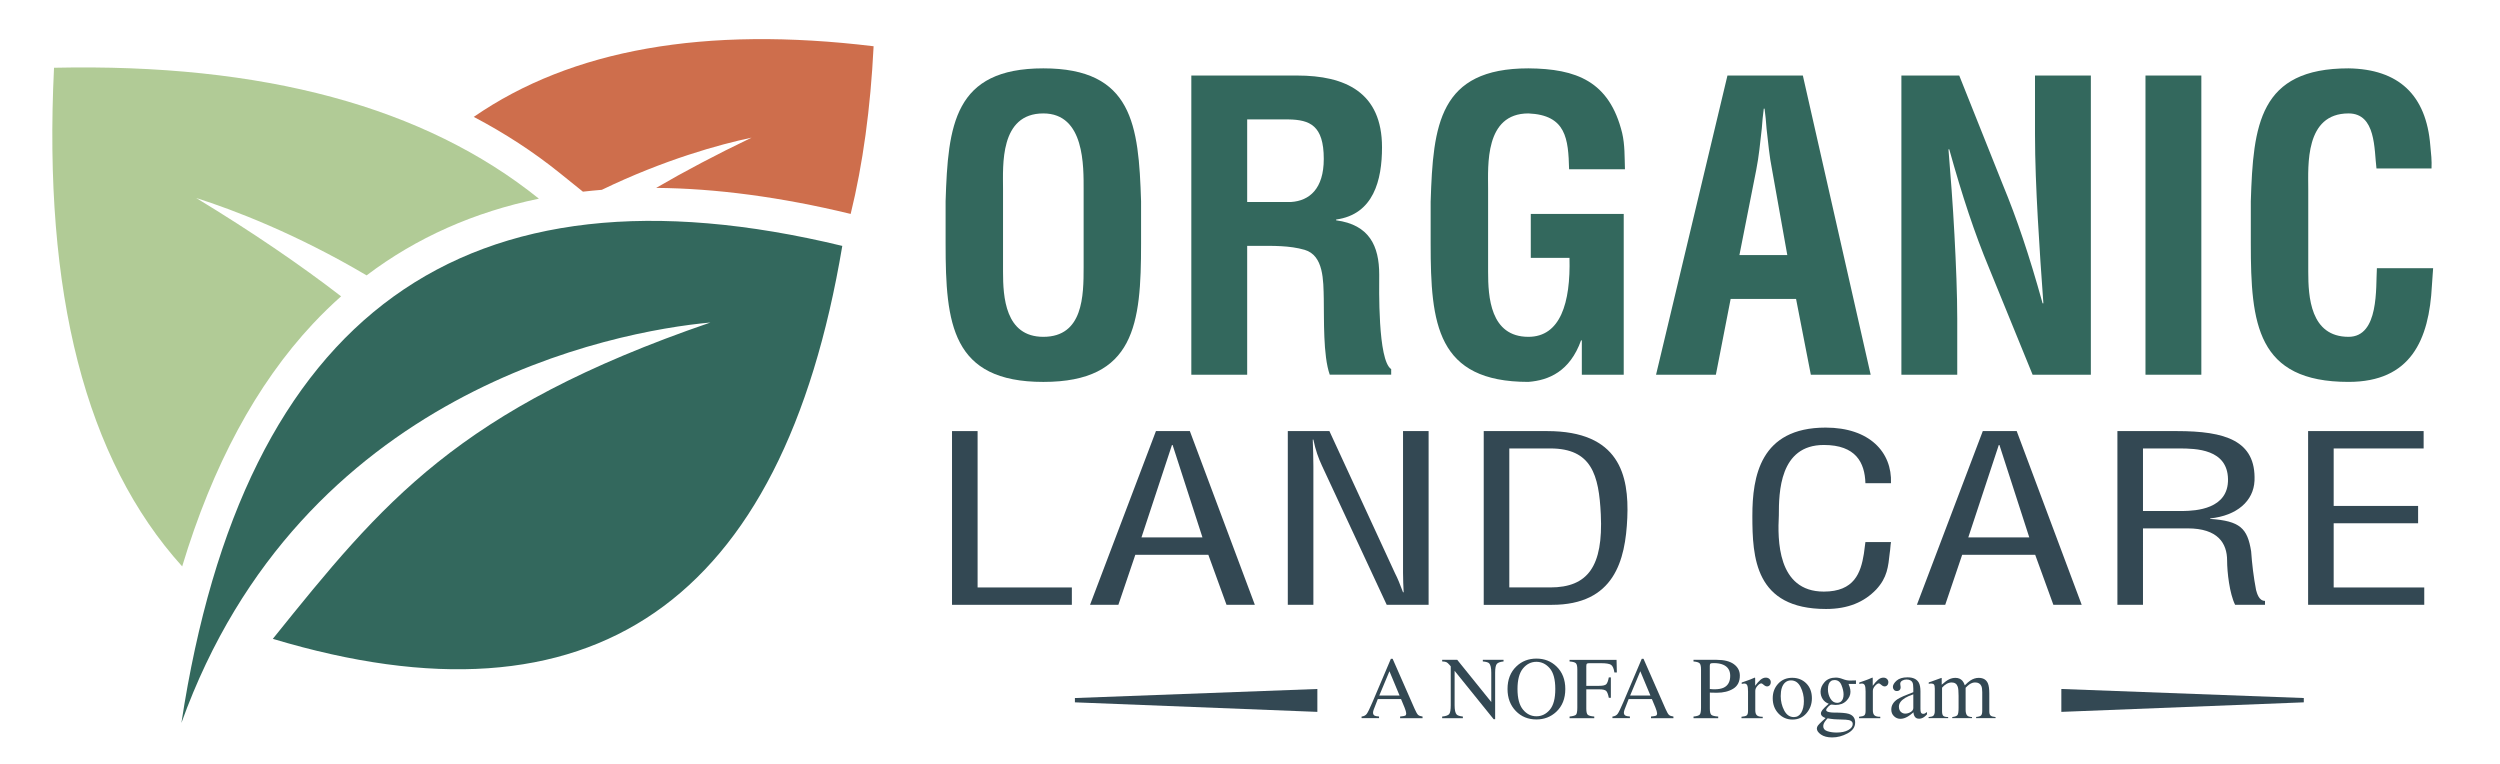
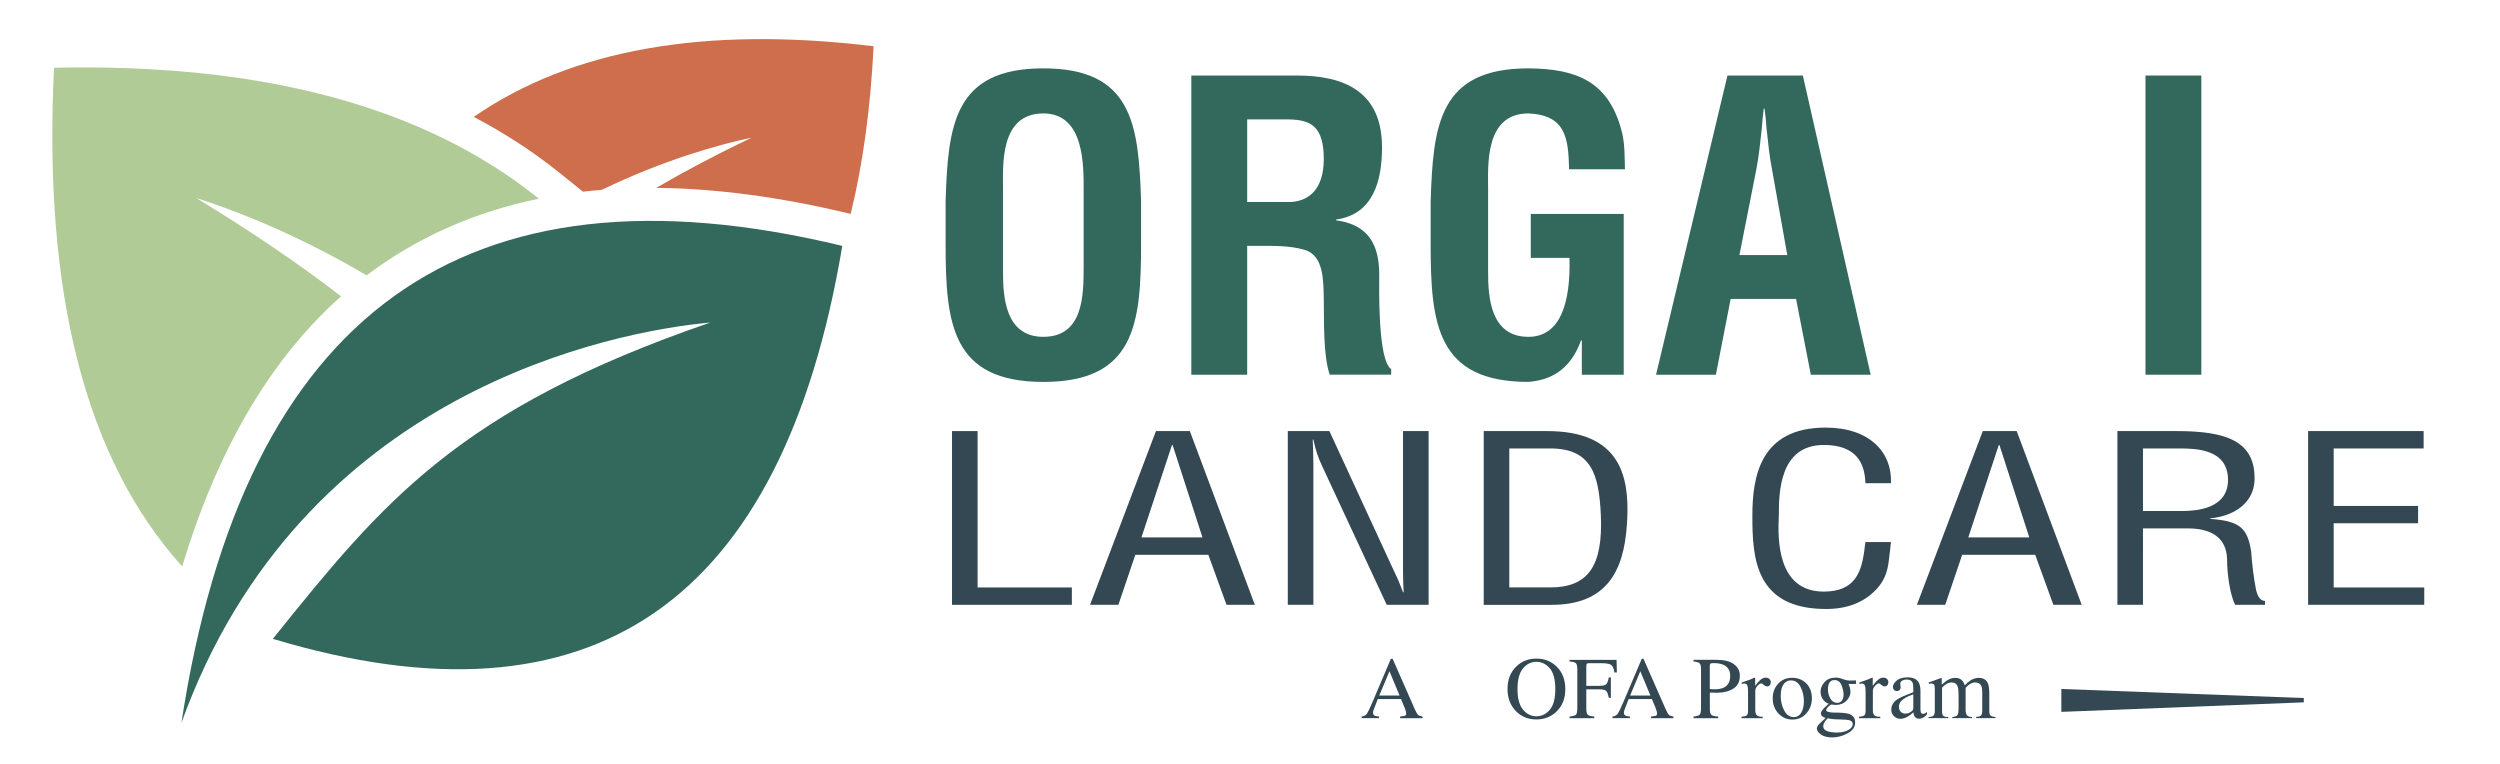
<svg xmlns="http://www.w3.org/2000/svg" version="1.1" id="Layer_1" x="0px" y="0px" viewBox="0 0 1080 329.86" style="enable-background:new 0 0 1080 329.86;" xml:space="preserve">
  <style type="text/css"> .st0{fill-rule:evenodd;clip-rule:evenodd;fill:#B1CB96;} .st1{fill-rule:evenodd;clip-rule:evenodd;fill:#CE6E4C;} .st2{fill-rule:evenodd;clip-rule:evenodd;fill:#33685D;} .st3{fill:#33685D;} .st4{fill:#334853;} </style>
  <g>
    <g>
      <path class="st0" d="M135.19,139.86c3.91-4.17,7.96-8.11,12.16-11.85c-17.8-13.72-38.39-27.77-62.59-42.47 c16.1,5.1,43.26,15.49,73.61,33.42c21.53-16.28,46.4-27.35,74.43-33.13C183.48,46.15,113.65,27.29,23.34,29.27 c-4.78,97.47,13.7,169.28,55.36,215.42C91.85,201.1,110.75,165.98,135.19,139.86z" />
      <path class="st1" d="M241.76,74.7l10.06,8.1c2.7-0.31,5.42-0.57,8.17-0.8c27-13.05,50.92-19.63,64.7-22.54 c-15.3,7.34-28.94,14.55-41.22,21.71c25.69,0.21,53.84,3.94,83.75,11.18l0.27,0.07c5.27-21.49,8.58-45.63,9.91-72.44 c-72.9-8.84-130.49,1.33-172.74,30.52C218.06,57.53,230.44,65.59,241.76,74.7z" />
      <path id="XMLID_00000161626570616654311700000009097821541576851083_" class="st2" d="M306.91,139.32 c-109.28,37.51-141.67,77.8-189.05,136.66c137.93,41.47,220.06-15.19,246.01-169.75c-163.29-39.49-258.56,29.17-285.5,206.06 C129.98,168.84,265.08,143.16,306.91,139.32L306.91,139.32z" />
    </g>
    <g>
      <g>
        <g>
          <path class="st3" d="M408.5,86.92c1.03-32.92,3.62-57.39,42.22-57.39S491.91,54,492.94,86.92v18.44 c0,34.47-2.58,59.63-42.22,59.63s-42.22-25.16-42.22-59.63V86.92z M433.31,117.42c0,10.68,0.86,28.09,17.41,28.09 c17.23,0,17.41-17.75,17.41-30.16V82.26c0-10.34,0.52-33.26-17.41-33.26c-18.96,0-17.41,22.58-17.41,32.57V117.42z" />
          <path class="st3" d="M538.78,106.22v55.66h-24.13V32.63h45.67c20.85,0,36.71,7.24,36.71,31.02c0,14.13-3.62,28.95-19.82,31.19 v0.34c14.3,1.9,18.61,11.03,18.61,23.44c0,5.34-0.69,37.05,5.17,40.84v2.41h-26.54c-2.93-8.27-2.41-24.13-2.58-32.74 c-0.17-7.93,0-18.78-8.27-21.2c-6.55-1.9-13.61-1.72-20.51-1.72H538.78z M538.78,87.26h18.96c7.93-0.52,14.13-5.69,14.13-18.61 c0-14.48-6.03-16.89-15.17-17.06h-17.92V87.26z" />
          <path class="st3" d="M618.05,86.92c1.03-32.92,3.62-57.39,42.22-57.39c20.68,0.17,34.98,5.51,40.5,27.92 c1.21,5.17,1.03,10.51,1.21,15.68h-24.13c-0.34-13.1-1.21-23.44-17.58-24.13c-18.96,0-17.41,22.58-17.41,32.57v35.85 c0,10.68,0.86,28.09,17.41,28.09c13.79,0,18.27-14.65,17.75-34.12H661.3V92.43h40.15v69.45h-18.1v-14.82h-0.34 c-4.83,13.44-13.96,17.23-22.75,17.92c-39.64,0-42.22-25.16-42.22-59.63V86.92z" />
          <path class="st3" d="M715.41,161.88l30.85-129.25h32.57l29.3,129.25h-25.85l-6.38-32.74h-28.26l-6.38,32.74H715.41z M751.43,110.18h20.68l-6.55-36.71c-1.21-6.03-1.72-11.89-2.41-17.92c-0.17-2.93-0.52-5.86-0.86-8.62h-0.34 c-0.34,2.76-0.69,5.69-0.86,8.62c-0.69,6.03-1.21,11.89-2.41,17.92L751.43,110.18z" />
-           <path class="st3" d="M879.12,32.63h24.13v129.25h-25.16l-18.78-46.01c-6.38-15.34-11.55-31.02-17.23-51.36h-0.34 c0.86,10.68,1.9,23.78,2.58,36.88c0.69,12.92,1.21,25.85,1.21,36.19v24.3h-24.13V32.63h24.99l18.78,47.05 c6.2,14.99,11.37,30.33,17.23,51.35h0.34c-0.86-11.72-1.72-24.3-2.41-36.71c-0.69-12.41-1.21-24.82-1.21-36.36V32.63z" />
          <path class="st3" d="M926.85,161.88V32.63h24.13v129.25H926.85z" />
-           <path class="st3" d="M1051.11,115.87c-0.17,2.41-0.34,5-0.52,7.41c-1.21,23.61-9.13,41.7-36.02,41.7 c-39.64,0-42.22-25.16-42.22-59.63V86.92c1.03-32.92,3.62-57.39,42.22-57.39c21.54,0.34,33.6,11.37,35.33,33.43 c0.34,3.27,0.69,6.55,0.52,9.82h-23.78c-1.03-8.27-0.17-23.78-12.06-23.78c-18.96,0-17.41,22.58-17.41,32.57v35.85 c0,10.68,0.86,28.09,17.41,28.09c13.27,0,11.72-21.37,12.24-29.64H1051.11z" />
        </g>
      </g>
      <g>
        <path class="st4" d="M411.27,261.28v-75.05h11.05v67.55h40.72v7.5H411.27z" />
        <path class="st4" d="M499.37,186.22h14.64l28.08,75.05h-12.24L522,239.66h-31.54l-7.32,21.61h-12.24L499.37,186.22z M506.56,192.23h-0.27l-13.18,39.93h26.35L506.56,192.23z" />
        <path class="st4" d="M606.11,186.22h11.05v75.05h-18.1l-27.95-60.04c-1.6-3.4-2.79-6.8-3.73-11.31h-0.27 c0.13,3.8,0.27,7.71,0.27,11.51v59.84h-11.05v-75.05h17.97l28.35,61.44c1.2,2.3,2.13,4.7,3.46,8.21h0.27 c-0.13-2.7-0.27-5.6-0.27-8.41V186.22z" />
        <path class="st4" d="M640.97,261.28v-75.05h27.42c31.14,0,35.4,19.01,34.6,37.53c-0.8,18.31-5.59,37.53-32.61,37.53H640.97z M652.02,253.77h17.7c16.24,0,22.89-9.11,21.83-31.52c-0.8-17.11-3.99-28.52-21.83-28.52h-17.7V253.77z" />
        <path class="st4" d="M805.86,208.74c-0.27-8.91-4.13-16.51-17.97-16.51c-19.16,0-19.43,20.51-19.43,30.42 c-0.53,10.21-0.8,32.92,19.43,32.92c13.18,0,15.97-8.11,17.3-16.31c0.27-1.7,0.4-3.4,0.67-5.1h11.05c-0.27,1.5-0.27,3.1-0.53,4.6 c-0.67,6.1-1.06,10.71-5.86,15.91c-5.19,5.4-12.11,8.41-21.69,8.41c-30.74,0-31.81-22.31-31.81-40.23 c0-16.91,3.33-38.13,31.67-38.13c18.9,0,28.75,10.61,28.21,24.02H805.86z" />
        <path class="st4" d="M856.57,186.22h14.64l28.08,75.05h-12.24l-7.85-21.61h-31.54l-7.32,21.61h-12.24L856.57,186.22z M863.75,192.23h-0.27l-13.18,39.93h26.35L863.75,192.23z" />
        <path class="st4" d="M925.77,261.28h-11.05v-75.05h25.69c20.9,0,34.2,4.1,33.54,21.42c-0.4,8.81-7.59,15.11-19.16,16.31v0.2 c12.91,0.9,16.1,4,17.7,14.01c0.4,5.6,1.06,11.11,2.13,16.71c0.4,1.4,1.2,4.7,3.86,4.7v1.7h-12.91 c-2.4-4.8-3.46-14.11-3.46-19.11c0-7.5-3.99-13.91-17.04-13.91h-19.3V261.28z M925.77,220.75h17.43 c5.19-0.1,19.56-0.7,19.3-13.81c-0.27-12.91-13.71-13.21-21.16-13.21h-15.57V220.75z" />
        <path class="st4" d="M997.1,261.28v-75.05h49.91v7.51h-38.86v24.82h36.47v7.5h-36.47v27.72h39.13v7.5H997.1z" />
      </g>
    </g>
    <g>
      <path class="st4" d="M588.2,310.26v-0.71c0.98-0.11,1.71-0.48,2.2-1.11s1.33-2.34,2.52-5.14l7.94-18.7h0.76l9.49,21.6 c0.63,1.43,1.14,2.32,1.52,2.65c0.38,0.34,1.01,0.57,1.91,0.69v0.71h-9.69v-0.71c1.11-0.1,1.83-0.22,2.15-0.36 c0.32-0.14,0.48-0.49,0.48-1.05c0-0.18-0.06-0.51-0.19-0.98c-0.12-0.47-0.3-0.96-0.52-1.48l-1.52-3.67h-10.04 c-0.99,2.49-1.58,4.01-1.77,4.56c-0.19,0.55-0.29,0.98-0.29,1.31c0,0.64,0.26,1.09,0.78,1.33c0.32,0.15,0.93,0.26,1.82,0.33v0.71 H588.2z M604.61,300.47l-4.37-10.49l-4.39,10.49H604.61z" />
-       <path class="st4" d="M623.02,309.55c1.58-0.16,2.59-0.52,3.03-1.07c0.45-0.55,0.67-1.83,0.67-3.84v-16.79l-0.52-0.61 c-0.56-0.66-1.03-1.06-1.42-1.22s-0.98-0.25-1.76-0.27v-0.71h6.5l14.71,18.23v-12.66c0-2.08-0.31-3.44-0.93-4.07 c-0.41-0.41-1.31-0.67-2.72-0.79v-0.71h8.95v0.71c-1.45,0.15-2.42,0.5-2.9,1.06c-0.48,0.56-0.73,1.83-0.73,3.83v20.05h-0.65 l-16.86-20.89v14.83c0,2.08,0.3,3.44,0.91,4.07c0.4,0.41,1.28,0.69,2.66,0.84v0.71h-8.95V309.55z" />
      <path class="st4" d="M655.08,287.88c2.34-2.24,5.23-3.37,8.65-3.37c3.44,0,6.33,1.13,8.67,3.39c2.54,2.44,3.81,5.7,3.81,9.77 c0,4.13-1.32,7.42-3.94,9.86c-2.36,2.18-5.2,3.27-8.54,3.27c-3.57,0-6.54-1.21-8.89-3.63c-2.39-2.47-3.59-5.64-3.59-9.51 C651.25,293.59,652.52,290.33,655.08,287.88z M657.93,306.55c1.58,1.92,3.51,2.88,5.81,2.88c2.25,0,4.17-0.93,5.76-2.8 c1.6-1.87,2.39-4.85,2.39-8.96c0-4.16-0.81-7.16-2.42-9c-1.61-1.85-3.53-2.77-5.74-2.77c-2.28,0-4.22,0.96-5.8,2.87 c-1.58,1.92-2.37,4.88-2.37,8.9C655.56,301.67,656.35,304.63,657.93,306.55z" />
      <path class="st4" d="M678.05,309.55c1.5-0.16,2.43-0.43,2.8-0.82c0.37-0.39,0.55-1.4,0.55-3.05v-16.5c0-1.35-0.2-2.24-0.61-2.65 c-0.41-0.42-1.32-0.67-2.74-0.77v-0.71h20.3l0.13,5.45h-1.06c-0.26-1.74-0.75-2.84-1.47-3.31c-0.72-0.46-2.14-0.69-4.26-0.69 h-5.22c-0.51,0-0.84,0.09-0.98,0.26c-0.14,0.17-0.21,0.52-0.21,1.02v8.5h5.53c1.62,0,2.66-0.24,3.11-0.72s0.81-1.46,1.08-2.92 h0.89v8.8h-0.89c-0.29-1.48-0.65-2.45-1.1-2.93s-1.48-0.72-3.09-0.72h-5.53v8.33c0,1.39,0.21,2.29,0.64,2.67s1.36,0.64,2.8,0.75 v0.71h-10.66V309.55z" />
      <path class="st4" d="M696.57,310.26v-0.71c0.98-0.11,1.71-0.48,2.21-1.11c0.49-0.63,1.33-2.34,2.52-5.14l7.94-18.7h0.76l9.49,21.6 c0.63,1.43,1.14,2.32,1.52,2.65c0.38,0.34,1.01,0.57,1.91,0.69v0.71h-9.69v-0.71c1.11-0.1,1.83-0.22,2.15-0.36 c0.32-0.14,0.48-0.49,0.48-1.05c0-0.18-0.06-0.51-0.19-0.98c-0.12-0.47-0.3-0.96-0.52-1.48l-1.53-3.67h-10.04 c-0.99,2.49-1.58,4.01-1.77,4.56c-0.19,0.55-0.29,0.98-0.29,1.31c0,0.64,0.26,1.09,0.78,1.33c0.32,0.15,0.93,0.26,1.82,0.33v0.71 H696.57z M712.98,300.47l-4.37-10.49l-4.39,10.49H712.98z" />
      <path class="st4" d="M731.58,309.55c1.45-0.14,2.36-0.42,2.72-0.86c0.36-0.44,0.54-1.44,0.54-3.01v-16.5c0-1.33-0.2-2.2-0.6-2.62 s-1.29-0.69-2.65-0.8v-0.71h10.05c3.22,0,5.69,0.63,7.4,1.88s2.57,2.9,2.57,4.95c0,2.59-0.95,4.47-2.85,5.64 c-1.9,1.17-4.27,1.75-7.12,1.75c-0.41,0-0.93-0.01-1.57-0.03s-1.11-0.03-1.42-0.03v6.92c0,1.43,0.22,2.33,0.66,2.7 s1.42,0.61,2.95,0.72v0.71h-10.66V309.55z M744.43,287.17c-1.08-0.47-2.44-0.71-4.09-0.71c-0.78,0-1.26,0.08-1.44,0.23 s-0.27,0.5-0.27,1.03v9.93c0.68,0.06,1.13,0.1,1.34,0.11c0.21,0.01,0.42,0.02,0.61,0.02c1.75,0,3.12-0.25,4.13-0.74 c1.82-0.91,2.74-2.6,2.74-5.08C747.45,289.64,746.44,288.04,744.43,287.17z" />
      <path class="st4" d="M752.32,309.64c1.14-0.1,1.9-0.3,2.27-0.6c0.37-0.3,0.56-0.95,0.56-1.94v-8.39c0-1.23-0.11-2.11-0.34-2.63 s-0.65-0.79-1.26-0.79c-0.12,0-0.29,0.02-0.49,0.05c-0.21,0.03-0.42,0.07-0.64,0.12v-0.61c0.7-0.25,1.43-0.5,2.17-0.76 c0.74-0.26,1.25-0.45,1.54-0.56c0.62-0.24,1.25-0.5,1.91-0.8c0.09,0,0.14,0.03,0.16,0.09c0.02,0.06,0.03,0.19,0.03,0.39v3.05 c0.8-1.1,1.56-1.97,2.3-2.59c0.74-0.62,1.51-0.93,2.3-0.93c0.63,0,1.15,0.19,1.55,0.57c0.4,0.38,0.6,0.85,0.6,1.42 c0,0.51-0.15,0.94-0.46,1.28c-0.3,0.35-0.69,0.52-1.14,0.52c-0.47,0-0.95-0.22-1.42-0.65c-0.48-0.43-0.85-0.65-1.13-0.65 c-0.43,0-0.97,0.35-1.6,1.05c-0.63,0.7-0.95,1.42-0.95,2.17v8.39c0,1.07,0.25,1.81,0.74,2.22c0.5,0.42,1.32,0.61,2.47,0.59v0.61 h-9.17V309.64z" />
      <path class="st4" d="M768.16,295.37c1.57-1.71,3.59-2.56,6.06-2.56c2.46,0,4.49,0.81,6.1,2.42s2.42,3.76,2.42,6.44 c0,2.47-0.78,4.61-2.34,6.44s-3.58,2.74-6.06,2.74c-2.38,0-4.4-0.88-6.05-2.62c-1.65-1.75-2.47-3.94-2.47-6.58 C765.81,299.16,766.59,297.07,768.16,295.37z M771.13,294.89c-1.24,1.13-1.86,3.08-1.86,5.84c0,2.21,0.5,4.27,1.5,6.18 s2.39,2.87,4.17,2.87c1.39,0,2.46-0.64,3.21-1.92c0.75-1.28,1.13-2.95,1.13-5.02c0-2.15-0.48-4.17-1.43-6.06 c-0.96-1.9-2.34-2.85-4.16-2.85C772.71,293.92,771.85,294.25,771.13,294.89z" />
      <path class="st4" d="M787.42,302.02c-0.63-0.96-0.94-2.03-0.94-3.22c0-1.45,0.58-2.83,1.73-4.13c1.15-1.3,2.78-1.95,4.89-1.95 c0.91,0,1.9,0.21,3,0.64c1.09,0.43,2.14,0.64,3.14,0.64c0.26,0,0.65-0.01,1.18-0.03s0.91-0.03,1.14-0.03h0.22v1.51h-3.22 c0.22,0.52,0.4,0.97,0.52,1.36c0.21,0.72,0.32,1.4,0.32,2.05c0,1.41-0.59,2.71-1.76,3.9c-1.17,1.18-2.75,1.78-4.74,1.78 c-0.31,0-0.87-0.06-1.67-0.17c-0.36,0-0.84,0.3-1.43,0.91c-0.6,0.61-0.89,1.1-0.89,1.49c0,0.4,0.43,0.69,1.3,0.87 c0.57,0.12,1.21,0.19,1.9,0.19c3.19,0,5.36,0.18,6.5,0.54c1.88,0.58,2.81,1.84,2.81,3.76c0,1.96-1.09,3.52-3.28,4.69 c-2.19,1.17-4.4,1.75-6.63,1.75c-2.03,0-3.65-0.41-4.84-1.24c-1.19-0.83-1.79-1.69-1.79-2.6c0-0.45,0.16-0.88,0.47-1.31 c0.32-0.43,0.94-1.06,1.86-1.91l1.22-1.1l0.22-0.22c-0.57-0.22-0.99-0.44-1.27-0.65c-0.49-0.38-0.74-0.82-0.74-1.32 c0-0.46,0.21-0.96,0.64-1.52s1.34-1.45,2.74-2.69C788.92,303.63,788.04,302.97,787.42,302.02z M789.39,315.86 c1.17,0.4,2.51,0.6,4.03,0.6c2.06,0,3.73-0.36,5.02-1.07c1.29-0.71,1.94-1.59,1.94-2.63c0-0.83-0.52-1.38-1.57-1.66 c-0.65-0.16-1.87-0.25-3.67-0.28c-0.46-0.01-0.95-0.03-1.45-0.05c-0.51-0.02-0.98-0.04-1.4-0.07c-0.27-0.01-0.71-0.06-1.32-0.15 c-0.61-0.09-1.06-0.16-1.36-0.22c-0.15,0-0.51,0.39-1.09,1.17c-0.59,0.79-0.88,1.53-0.88,2.2 C787.63,314.74,788.22,315.46,789.39,315.86z M795.3,303.08c0.74-0.6,1.12-1.63,1.12-3.11c0-1.18-0.3-2.5-0.9-3.98 c-0.6-1.48-1.6-2.21-3-2.21c-1.22,0-2.05,0.58-2.51,1.73c-0.24,0.61-0.35,1.36-0.35,2.25c0,1.51,0.37,2.87,1.1,4.07 c0.73,1.2,1.68,1.8,2.85,1.8C794.27,303.63,794.84,303.45,795.3,303.08z" />
      <path class="st4" d="M803.11,309.64c1.14-0.1,1.9-0.3,2.27-0.6c0.37-0.3,0.56-0.95,0.56-1.94v-8.39c0-1.23-0.11-2.11-0.34-2.63 s-0.65-0.79-1.26-0.79c-0.12,0-0.29,0.02-0.49,0.05c-0.21,0.03-0.42,0.07-0.64,0.12v-0.61c0.7-0.25,1.43-0.5,2.17-0.76 c0.74-0.26,1.25-0.45,1.54-0.56c0.62-0.24,1.25-0.5,1.91-0.8c0.09,0,0.14,0.03,0.16,0.09c0.02,0.06,0.03,0.19,0.03,0.39v3.05 c0.8-1.1,1.56-1.97,2.3-2.59c0.74-0.62,1.51-0.93,2.3-0.93c0.63,0,1.15,0.19,1.55,0.57c0.4,0.38,0.6,0.85,0.6,1.42 c0,0.51-0.15,0.94-0.46,1.28c-0.3,0.35-0.69,0.52-1.14,0.52c-0.47,0-0.95-0.22-1.42-0.65c-0.48-0.43-0.85-0.65-1.13-0.65 c-0.43,0-0.97,0.35-1.6,1.05c-0.63,0.7-0.95,1.42-0.95,2.17v8.39c0,1.07,0.25,1.81,0.74,2.22c0.5,0.42,1.32,0.61,2.47,0.59v0.61 h-9.17V309.64z" />
      <path class="st4" d="M819.72,302.05c1.14-0.74,3.42-1.75,6.83-3.03v-1.58c0-1.26-0.12-2.15-0.37-2.64 c-0.42-0.83-1.3-1.25-2.62-1.25c-0.63,0-1.23,0.16-1.8,0.48c-0.57,0.33-0.86,0.79-0.86,1.38c0,0.15,0.03,0.4,0.09,0.75 c0.06,0.35,0.09,0.58,0.09,0.68c0,0.69-0.23,1.18-0.69,1.45c-0.26,0.16-0.57,0.24-0.93,0.24c-0.56,0-0.99-0.18-1.28-0.55 c-0.3-0.37-0.45-0.77-0.45-1.22c0-0.87,0.54-1.78,1.61-2.73c1.07-0.95,2.64-1.42,4.72-1.42c2.41,0,4.04,0.78,4.89,2.34 c0.46,0.86,0.69,2.1,0.69,3.74v7.46c0,0.72,0.05,1.22,0.15,1.49c0.16,0.48,0.5,0.73,1,0.73c0.29,0,0.52-0.04,0.71-0.13 c0.19-0.09,0.51-0.3,0.97-0.63v0.97c-0.4,0.48-0.83,0.88-1.28,1.19c-0.69,0.47-1.4,0.71-2.12,0.71c-0.84,0-1.45-0.27-1.83-0.82 c-0.38-0.54-0.59-1.2-0.62-1.95c-0.94,0.82-1.75,1.43-2.42,1.82c-1.13,0.67-2.2,1-3.22,1c-1.07,0-1.99-0.38-2.77-1.13 c-0.78-0.75-1.17-1.7-1.17-2.86C817.03,304.76,817.92,303.26,819.72,302.05z M826.55,299.95c-1.43,0.47-2.6,0.99-3.54,1.56 c-1.79,1.1-2.68,2.36-2.68,3.76c0,1.13,0.37,1.96,1.12,2.49c0.48,0.35,1.02,0.52,1.62,0.52c0.82,0,1.6-0.23,2.35-0.69 c0.75-0.46,1.13-1.04,1.13-1.75V299.95z" />
      <path class="st4" d="M833.16,309.77c0.97-0.09,1.61-0.25,1.93-0.48c0.5-0.36,0.74-1.08,0.74-2.16v-9.62c0-0.92-0.12-1.52-0.36-1.8 c-0.24-0.29-0.64-0.43-1.2-0.43c-0.26,0-0.46,0.01-0.59,0.04c-0.13,0.02-0.28,0.07-0.46,0.13v-0.65l1.34-0.45 c0.48-0.16,1.28-0.45,2.38-0.87c1.1-0.42,1.69-0.63,1.75-0.63c0.06,0,0.1,0.03,0.11,0.09c0.01,0.06,0.02,0.18,0.02,0.35v2.51 c1.23-1.12,2.29-1.89,3.18-2.32c0.89-0.43,1.81-0.64,2.75-0.64c1.28,0,2.29,0.43,3.05,1.3c0.4,0.47,0.73,1.11,0.99,1.92 c0.92-0.93,1.72-1.62,2.4-2.07c1.18-0.77,2.38-1.15,3.61-1.15c2,0,3.33,0.81,4,2.44c0.38,0.92,0.58,2.37,0.58,4.35v7.72 c0,0.88,0.2,1.48,0.59,1.8c0.39,0.32,1.09,0.52,2.11,0.62v0.48h-8.39v-0.52c1.08-0.1,1.79-0.32,2.13-0.65 c0.34-0.33,0.51-1.02,0.51-2.05v-8.02c0-1.2-0.13-2.09-0.39-2.66c-0.46-1.02-1.36-1.53-2.7-1.53c-0.81,0-1.61,0.27-2.4,0.8 c-0.46,0.31-1.02,0.81-1.69,1.49v9.53c0,1,0.18,1.77,0.53,2.29c0.35,0.52,1.1,0.8,2.24,0.84v0.48h-8.54v-0.48 c1.18-0.15,1.93-0.43,2.25-0.86c0.32-0.42,0.48-1.46,0.48-3.12v-5.2c0-1.91-0.12-3.22-0.37-3.94c-0.41-1.21-1.28-1.82-2.6-1.82 c-0.76,0-1.5,0.21-2.23,0.62c-0.73,0.42-1.38,0.96-1.94,1.63v10.18c0,0.94,0.17,1.59,0.49,1.95c0.33,0.36,1.04,0.55,2.15,0.56 v0.48h-8.46V309.77z" />
    </g>
    <g>
      <path class="st4" d="M995.24,303.41c-34.91,1.37-69.83,2.75-104.74,4.12v-9.89c34.91,1.3,69.83,2.6,104.74,3.91 C995.24,302.17,995.24,302.79,995.24,303.41z" />
-       <path class="st4" d="M464.36,303.41c34.91,1.37,69.83,2.75,104.74,4.12v-9.89c-34.91,1.3-69.83,2.6-104.74,3.91 C464.36,302.17,464.36,302.79,464.36,303.41z" />
    </g>
  </g>
</svg>